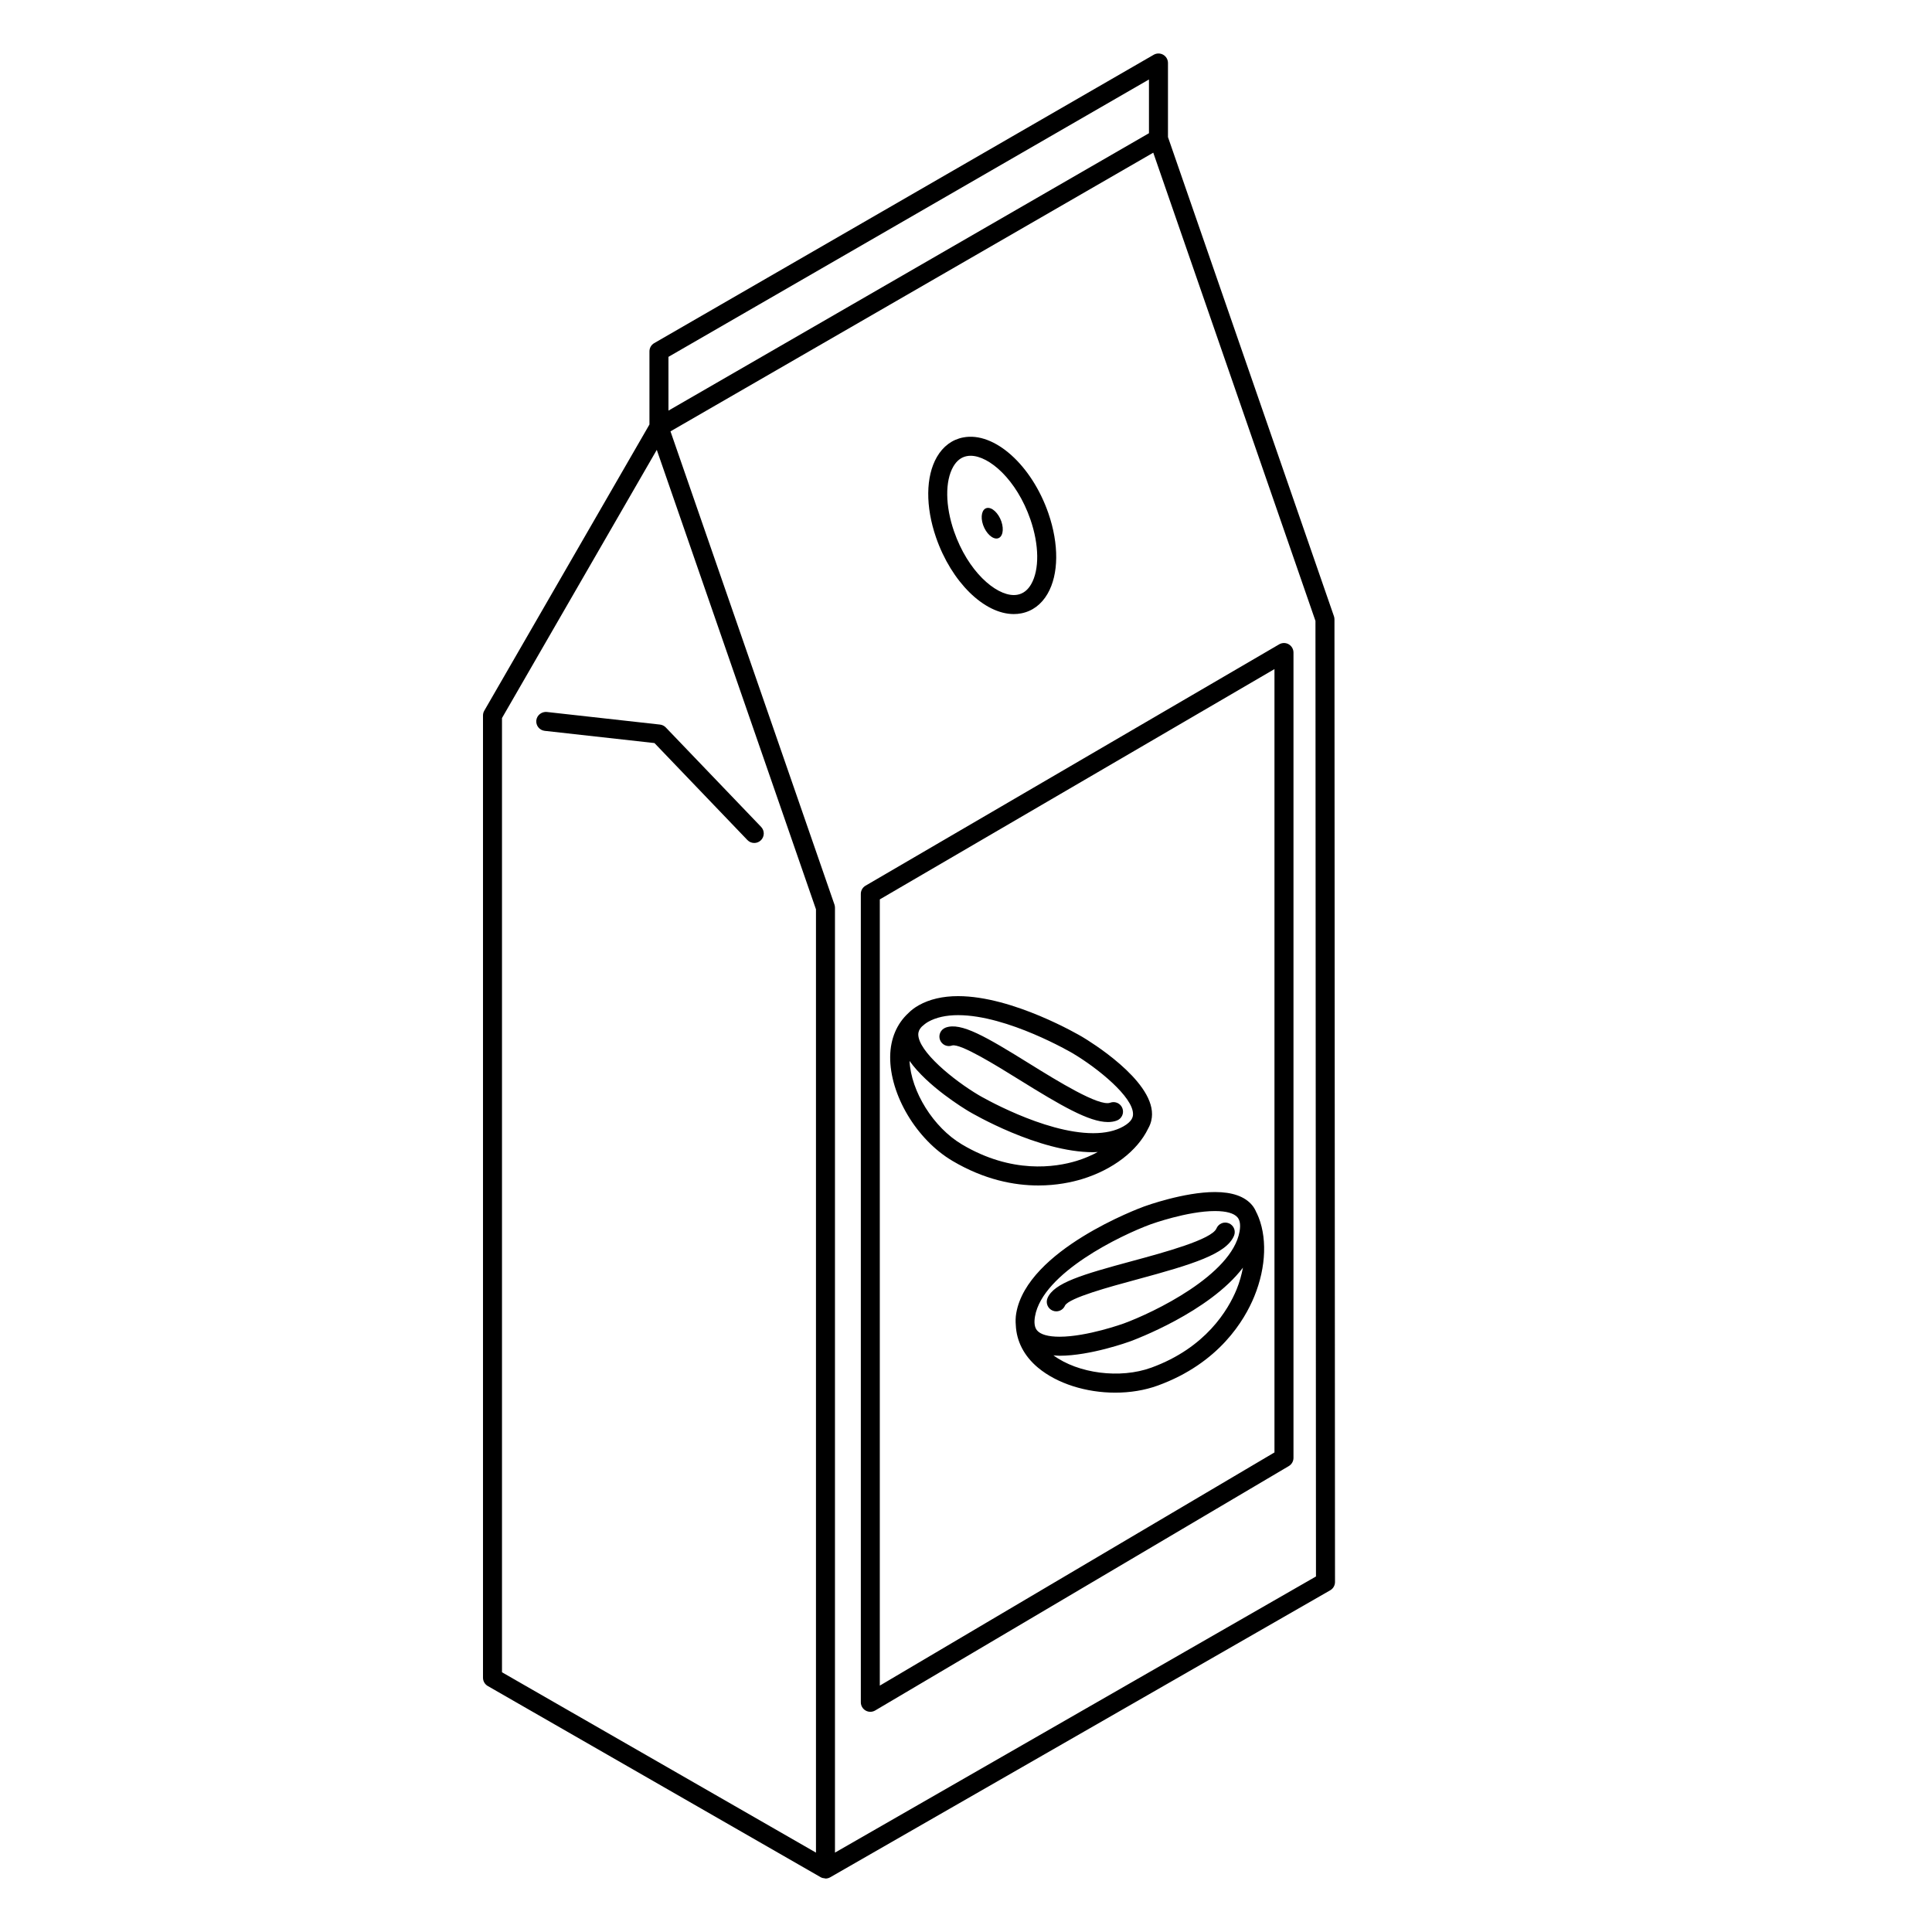
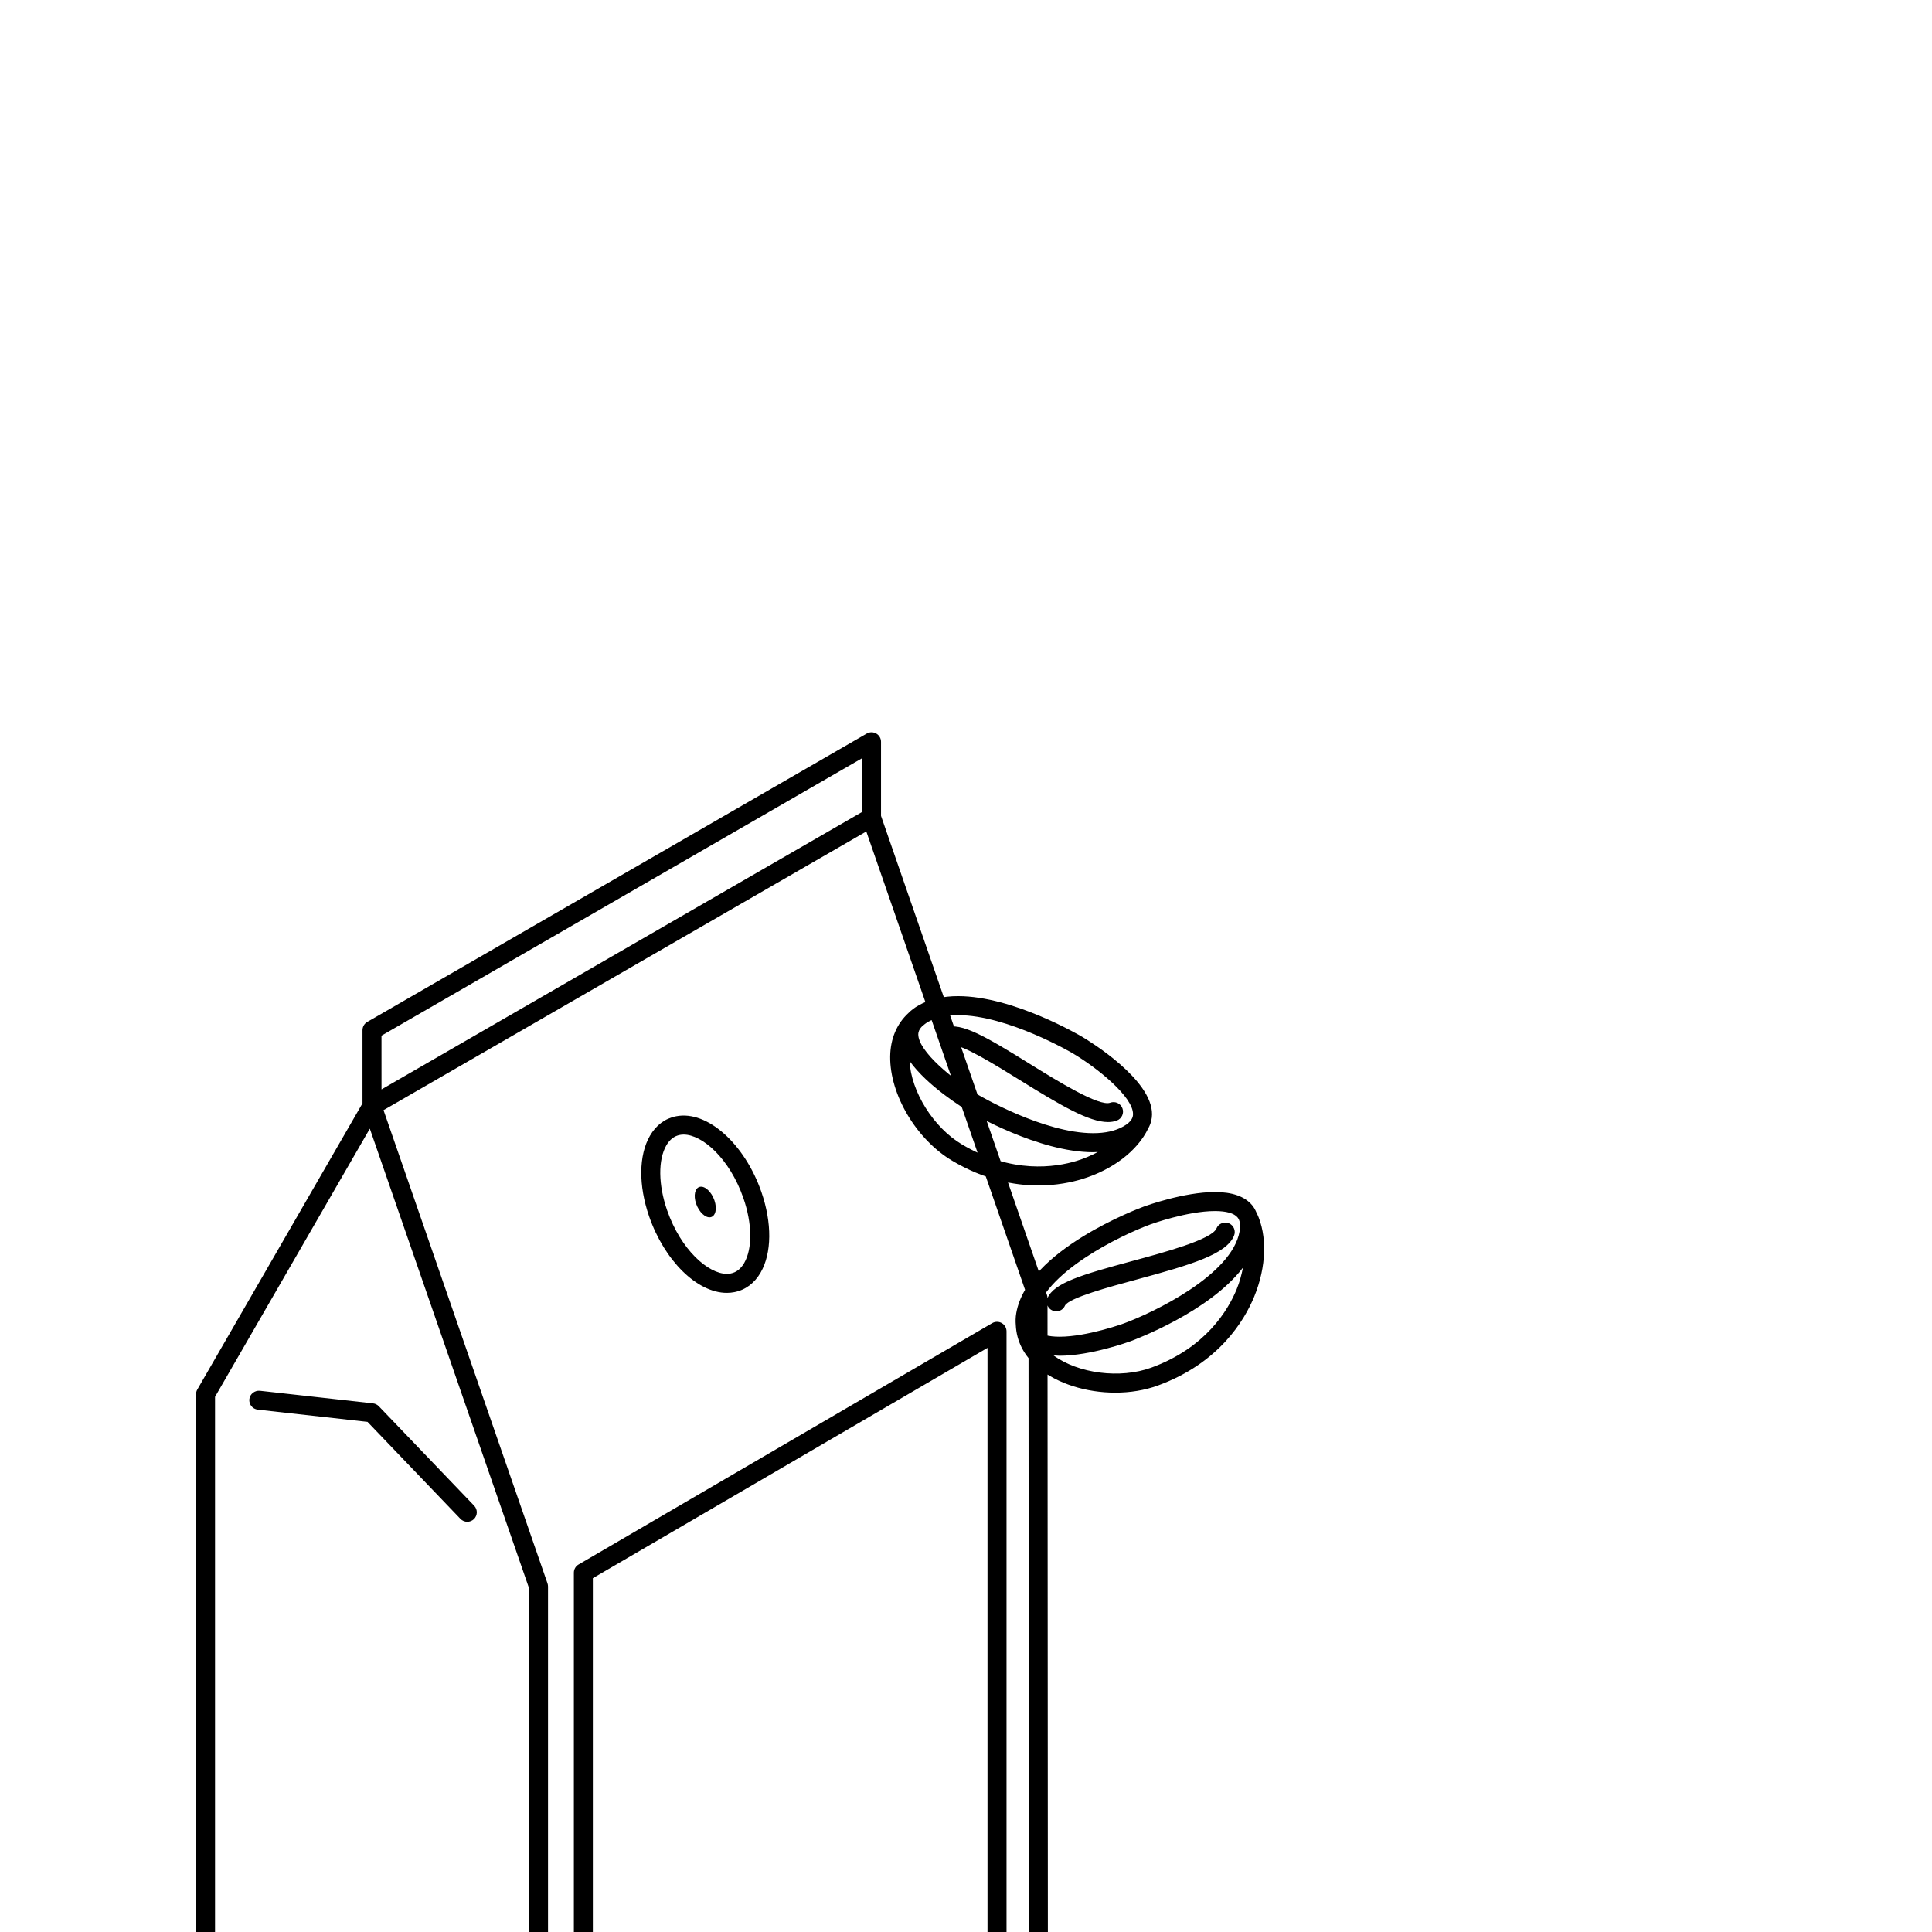
<svg xmlns="http://www.w3.org/2000/svg" fill="#000000" width="800px" height="800px" version="1.1" viewBox="144 144 512 512">
-   <path d="m396.38 451.63c8.48 5.023 16.375 6.531 22.797 6.531 4.836 0 8.844-0.855 11.621-1.703 8.105-2.481 14.629-7.473 17.473-13.375l0.047-0.082c0-0.004 0.004-0.004 0.004-0.012v-0.004c0.734-1.309 0.969-2.594 0.977-3.656 0.105-9.246-16.586-19.418-18.484-20.547-0.742-0.438-18.367-10.797-32.91-10.797-4.055 0-7.562 0.816-10.418 2.418-1.152 0.648-2.047 1.355-2.754 2.074-3.047 2.805-4.766 6.762-4.828 11.516-0.109 10.125 6.973 22.012 16.477 27.637zm-8.031-35.625c0.488-0.422 0.984-0.848 1.578-1.184 0.012-0.004 0.016-0.012 0.031-0.02 2.098-1.18 4.769-1.777 7.949-1.777 13.148 0 30.172 9.992 30.34 10.09 6.688 3.965 16.07 11.594 16.016 16.152-0.004 0.781-0.289 1.969-2.594 3.266-2.102 1.18-4.777 1.773-7.961 1.773-13.156 0-30.172-9.984-30.34-10.086-6.688-3.969-16.07-11.602-16.016-16.152 0.012-0.523 0.195-1.25 0.996-2.062zm12.453 22.551c0.742 0.438 18.367 10.793 32.914 10.793 0.418 0 0.801-0.047 1.211-0.059-1.727 0.938-3.602 1.742-5.598 2.352-5.68 1.734-17.191 3.481-30.379-4.344-7.609-4.508-13.508-14.043-13.914-22.148 4.777 6.731 14.352 12.566 15.766 13.406zm-4.457-17.496c2.223-0.559 11.637 5.266 17.855 9.129 10.902 6.766 18.402 11.164 23.418 11.164 0.855 0 1.641-0.125 2.359-0.398 1.301-0.488 1.965-1.941 1.477-3.246-0.488-1.301-1.934-1.965-3.246-1.477-2.926 1.078-14.02-5.777-21.352-10.328-11.492-7.133-18.203-11.094-22.254-9.574-1.305 0.488-1.98 1.941-1.492 3.246 0.488 1.309 1.922 1.969 3.234 1.484zm16.977 70.902c-0.203 1.152-0.211 2.207-0.125 3.211 0.188 4.219 2.141 8.137 5.856 11.246 5.141 4.301 12.863 6.648 20.504 6.648 3.906 0 7.793-0.613 11.305-1.895 16.234-5.926 22.965-17.32 25.531-23.59 3.234-7.891 3.488-16.148 0.672-22.094-0.016-0.035-0.051-0.055-0.07-0.09-0.301-0.73-0.672-1.422-1.18-2.023-1.934-2.309-5.25-3.473-9.84-3.473-8.191 0-18.305 3.656-18.73 3.809-1.266 0.457-30.98 11.492-33.922 28.25zm58.406-6.293c-2.254 5.496-8.188 15.508-22.602 20.766-8.305 3.031-19.418 1.559-25.957-3.258 0.539 0.035 1.043 0.109 1.629 0.109 8.191 0 18.312-3.664 18.738-3.82 1.031-0.379 20.914-7.758 29.859-19.527-0.371 1.906-0.887 3.824-1.668 5.731zm-5.754-20.73c2.988 0 5.059 0.578 5.981 1.676 0.66 0.781 0.84 2.039 0.543 3.738-2.031 11.539-22.848 21.512-30.691 24.379-0.098 0.035-9.719 3.512-17.008 3.512-2.988 0-5.047-0.578-5.969-1.676-0.656-0.781-0.84-2.039-0.539-3.738 2.023-11.543 22.836-21.52 30.688-24.391 0.09-0.031 9.688-3.5 16.996-3.5zm-44.375 23.078c-0.535 1.285 0.066 2.769 1.355 3.305 0.316 0.133 0.645 0.195 0.973 0.195 0.984 0 1.914-0.578 2.316-1.547 1.125-2.051 11.934-4.977 19.09-6.914 14.637-3.961 23.676-6.715 25.695-11.578 0.535-1.285-0.074-2.762-1.359-3.293-1.285-0.535-2.754 0.074-3.293 1.359-1.219 2.934-13.941 6.375-22.359 8.652-13.191 3.566-20.738 5.781-22.418 9.82zm76.047-179.89c0-0.277-0.047-0.559-0.137-0.82l-43.984-126.98v-19.637c0-0.902-0.48-1.734-1.258-2.18-0.777-0.449-1.742-0.449-2.519 0l-132.38 76.422c-0.781 0.449-1.258 1.281-1.258 2.18v19.383l-43.777 75.855c-0.223 0.383-0.336 0.816-0.336 1.258v255.01c0 0.902 0.484 1.734 1.266 2.188l88.246 50.684h0.004c0.328 0.188 0.699 0.258 1.074 0.289 0.059 0.004 0.117 0.051 0.172 0.051 0.422 0 0.855-0.105 1.254-0.332l132.51-76.059c0.781-0.449 1.266-1.285 1.266-2.188zm-176.5-69.559 127.34-73.508v14.242l-78.859 45.523-48.477 27.988zm39.09 396.39-83.203-47.793v-252.88l41.02-71.074 42.188 121.77v249.98zm5.039 0v-250.41c0-0.281-0.047-0.559-0.137-0.828l-43.453-125.41 127.94-73.852 42.984 124.09 0.137 253.23zm-79.148-300.06c-0.152 1.379 0.84 2.625 2.227 2.781l29.086 3.238 24.625 25.699c0.492 0.516 1.152 0.777 1.82 0.777 0.629 0 1.254-0.23 1.742-0.699 1.004-0.961 1.039-2.555 0.074-3.562l-25.262-26.355c-0.406-0.422-0.953-0.695-1.543-0.762l-29.992-3.34c-1.336-0.125-2.617 0.84-2.777 2.223zm126.54-28.168c0.664 0 1.324-0.059 1.969-0.188 2.938-0.562 5.352-2.363 6.988-5.199 2.973-5.148 3.043-13.125 0.203-21.34-4.414-12.742-14.328-21.68-22.574-20.078-2.934 0.562-5.34 2.359-6.973 5.188-2.973 5.148-3.055 13.129-0.211 21.348 4.07 11.746 12.734 20.27 20.598 20.27zm-16.031-39.09c0.898-1.547 2.098-2.481 3.566-2.762 0.336-0.066 0.676-0.098 1.023-0.098 4.914 0 12.184 6.312 15.84 16.871 2.336 6.75 2.414 13.332 0.195 17.176-0.898 1.551-2.102 2.484-3.57 2.766-0.332 0.066-0.676 0.098-1.02 0.098-4.906 0-12.176-6.312-15.844-16.879-2.336-6.746-2.406-13.328-0.191-17.172zm11.711 19.047c1.34-0.258 1.789-2.273 1.023-4.5-0.777-2.223-2.481-3.824-3.82-3.566-1.328 0.262-1.789 2.273-1.023 4.5 0.781 2.219 2.496 3.82 3.82 3.566zm77.172 28.051c-0.781-0.449-1.75-0.441-2.523 0.012l-109.62 63.965c-0.777 0.449-1.25 1.281-1.25 2.176v214.23c0 0.906 0.484 1.738 1.27 2.188 0.387 0.223 0.82 0.332 1.25 0.332 0.441 0 0.887-0.117 1.281-0.348l109.62-64.773c0.766-0.453 1.238-1.281 1.238-2.172v-213.42c0-0.902-0.484-1.734-1.266-2.188zm-3.773 214.17-104.59 61.797v-208.36l104.59-61.031z" />
+   <path d="m396.38 451.63c8.48 5.023 16.375 6.531 22.797 6.531 4.836 0 8.844-0.855 11.621-1.703 8.105-2.481 14.629-7.473 17.473-13.375l0.047-0.082c0-0.004 0.004-0.004 0.004-0.012v-0.004c0.734-1.309 0.969-2.594 0.977-3.656 0.105-9.246-16.586-19.418-18.484-20.547-0.742-0.438-18.367-10.797-32.91-10.797-4.055 0-7.562 0.816-10.418 2.418-1.152 0.648-2.047 1.355-2.754 2.074-3.047 2.805-4.766 6.762-4.828 11.516-0.109 10.125 6.973 22.012 16.477 27.637zm-8.031-35.625c0.488-0.422 0.984-0.848 1.578-1.184 0.012-0.004 0.016-0.012 0.031-0.02 2.098-1.18 4.769-1.777 7.949-1.777 13.148 0 30.172 9.992 30.34 10.09 6.688 3.965 16.07 11.594 16.016 16.152-0.004 0.781-0.289 1.969-2.594 3.266-2.102 1.18-4.777 1.773-7.961 1.773-13.156 0-30.172-9.984-30.34-10.086-6.688-3.969-16.07-11.602-16.016-16.152 0.012-0.523 0.195-1.25 0.996-2.062zm12.453 22.551c0.742 0.438 18.367 10.793 32.914 10.793 0.418 0 0.801-0.047 1.211-0.059-1.727 0.938-3.602 1.742-5.598 2.352-5.68 1.734-17.191 3.481-30.379-4.344-7.609-4.508-13.508-14.043-13.914-22.148 4.777 6.731 14.352 12.566 15.766 13.406zm-4.457-17.496c2.223-0.559 11.637 5.266 17.855 9.129 10.902 6.766 18.402 11.164 23.418 11.164 0.855 0 1.641-0.125 2.359-0.398 1.301-0.488 1.965-1.941 1.477-3.246-0.488-1.301-1.934-1.965-3.246-1.477-2.926 1.078-14.02-5.777-21.352-10.328-11.492-7.133-18.203-11.094-22.254-9.574-1.305 0.488-1.98 1.941-1.492 3.246 0.488 1.309 1.922 1.969 3.234 1.484zm16.977 70.902c-0.203 1.152-0.211 2.207-0.125 3.211 0.188 4.219 2.141 8.137 5.856 11.246 5.141 4.301 12.863 6.648 20.504 6.648 3.906 0 7.793-0.613 11.305-1.895 16.234-5.926 22.965-17.32 25.531-23.59 3.234-7.891 3.488-16.148 0.672-22.094-0.016-0.035-0.051-0.055-0.07-0.09-0.301-0.73-0.672-1.422-1.18-2.023-1.934-2.309-5.25-3.473-9.84-3.473-8.191 0-18.305 3.656-18.73 3.809-1.266 0.457-30.98 11.492-33.922 28.25zm58.406-6.293c-2.254 5.496-8.188 15.508-22.602 20.766-8.305 3.031-19.418 1.559-25.957-3.258 0.539 0.035 1.043 0.109 1.629 0.109 8.191 0 18.312-3.664 18.738-3.82 1.031-0.379 20.914-7.758 29.859-19.527-0.371 1.906-0.887 3.824-1.668 5.731zm-5.754-20.73c2.988 0 5.059 0.578 5.981 1.676 0.66 0.781 0.84 2.039 0.543 3.738-2.031 11.539-22.848 21.512-30.691 24.379-0.098 0.035-9.719 3.512-17.008 3.512-2.988 0-5.047-0.578-5.969-1.676-0.656-0.781-0.84-2.039-0.539-3.738 2.023-11.543 22.836-21.52 30.688-24.391 0.09-0.031 9.688-3.5 16.996-3.5zm-44.375 23.078c-0.535 1.285 0.066 2.769 1.355 3.305 0.316 0.133 0.645 0.195 0.973 0.195 0.984 0 1.914-0.578 2.316-1.547 1.125-2.051 11.934-4.977 19.09-6.914 14.637-3.961 23.676-6.715 25.695-11.578 0.535-1.285-0.074-2.762-1.359-3.293-1.285-0.535-2.754 0.074-3.293 1.359-1.219 2.934-13.941 6.375-22.359 8.652-13.191 3.566-20.738 5.781-22.418 9.82zc0-0.277-0.047-0.559-0.137-0.82l-43.984-126.98v-19.637c0-0.902-0.48-1.734-1.258-2.18-0.777-0.449-1.742-0.449-2.519 0l-132.38 76.422c-0.781 0.449-1.258 1.281-1.258 2.18v19.383l-43.777 75.855c-0.223 0.383-0.336 0.816-0.336 1.258v255.01c0 0.902 0.484 1.734 1.266 2.188l88.246 50.684h0.004c0.328 0.188 0.699 0.258 1.074 0.289 0.059 0.004 0.117 0.051 0.172 0.051 0.422 0 0.855-0.105 1.254-0.332l132.51-76.059c0.781-0.449 1.266-1.285 1.266-2.188zm-176.5-69.559 127.34-73.508v14.242l-78.859 45.523-48.477 27.988zm39.09 396.39-83.203-47.793v-252.88l41.02-71.074 42.188 121.77v249.98zm5.039 0v-250.41c0-0.281-0.047-0.559-0.137-0.828l-43.453-125.41 127.94-73.852 42.984 124.09 0.137 253.23zm-79.148-300.06c-0.152 1.379 0.84 2.625 2.227 2.781l29.086 3.238 24.625 25.699c0.492 0.516 1.152 0.777 1.82 0.777 0.629 0 1.254-0.23 1.742-0.699 1.004-0.961 1.039-2.555 0.074-3.562l-25.262-26.355c-0.406-0.422-0.953-0.695-1.543-0.762l-29.992-3.34c-1.336-0.125-2.617 0.84-2.777 2.223zm126.54-28.168c0.664 0 1.324-0.059 1.969-0.188 2.938-0.562 5.352-2.363 6.988-5.199 2.973-5.148 3.043-13.125 0.203-21.34-4.414-12.742-14.328-21.68-22.574-20.078-2.934 0.562-5.34 2.359-6.973 5.188-2.973 5.148-3.055 13.129-0.211 21.348 4.07 11.746 12.734 20.27 20.598 20.27zm-16.031-39.09c0.898-1.547 2.098-2.481 3.566-2.762 0.336-0.066 0.676-0.098 1.023-0.098 4.914 0 12.184 6.312 15.84 16.871 2.336 6.75 2.414 13.332 0.195 17.176-0.898 1.551-2.102 2.484-3.57 2.766-0.332 0.066-0.676 0.098-1.02 0.098-4.906 0-12.176-6.312-15.844-16.879-2.336-6.746-2.406-13.328-0.191-17.172zm11.711 19.047c1.34-0.258 1.789-2.273 1.023-4.5-0.777-2.223-2.481-3.824-3.82-3.566-1.328 0.262-1.789 2.273-1.023 4.5 0.781 2.219 2.496 3.82 3.82 3.566zm77.172 28.051c-0.781-0.449-1.75-0.441-2.523 0.012l-109.62 63.965c-0.777 0.449-1.25 1.281-1.25 2.176v214.23c0 0.906 0.484 1.738 1.27 2.188 0.387 0.223 0.82 0.332 1.25 0.332 0.441 0 0.887-0.117 1.281-0.348l109.62-64.773c0.766-0.453 1.238-1.281 1.238-2.172v-213.42c0-0.902-0.484-1.734-1.266-2.188zm-3.773 214.17-104.59 61.797v-208.36l104.59-61.031z" />
</svg>